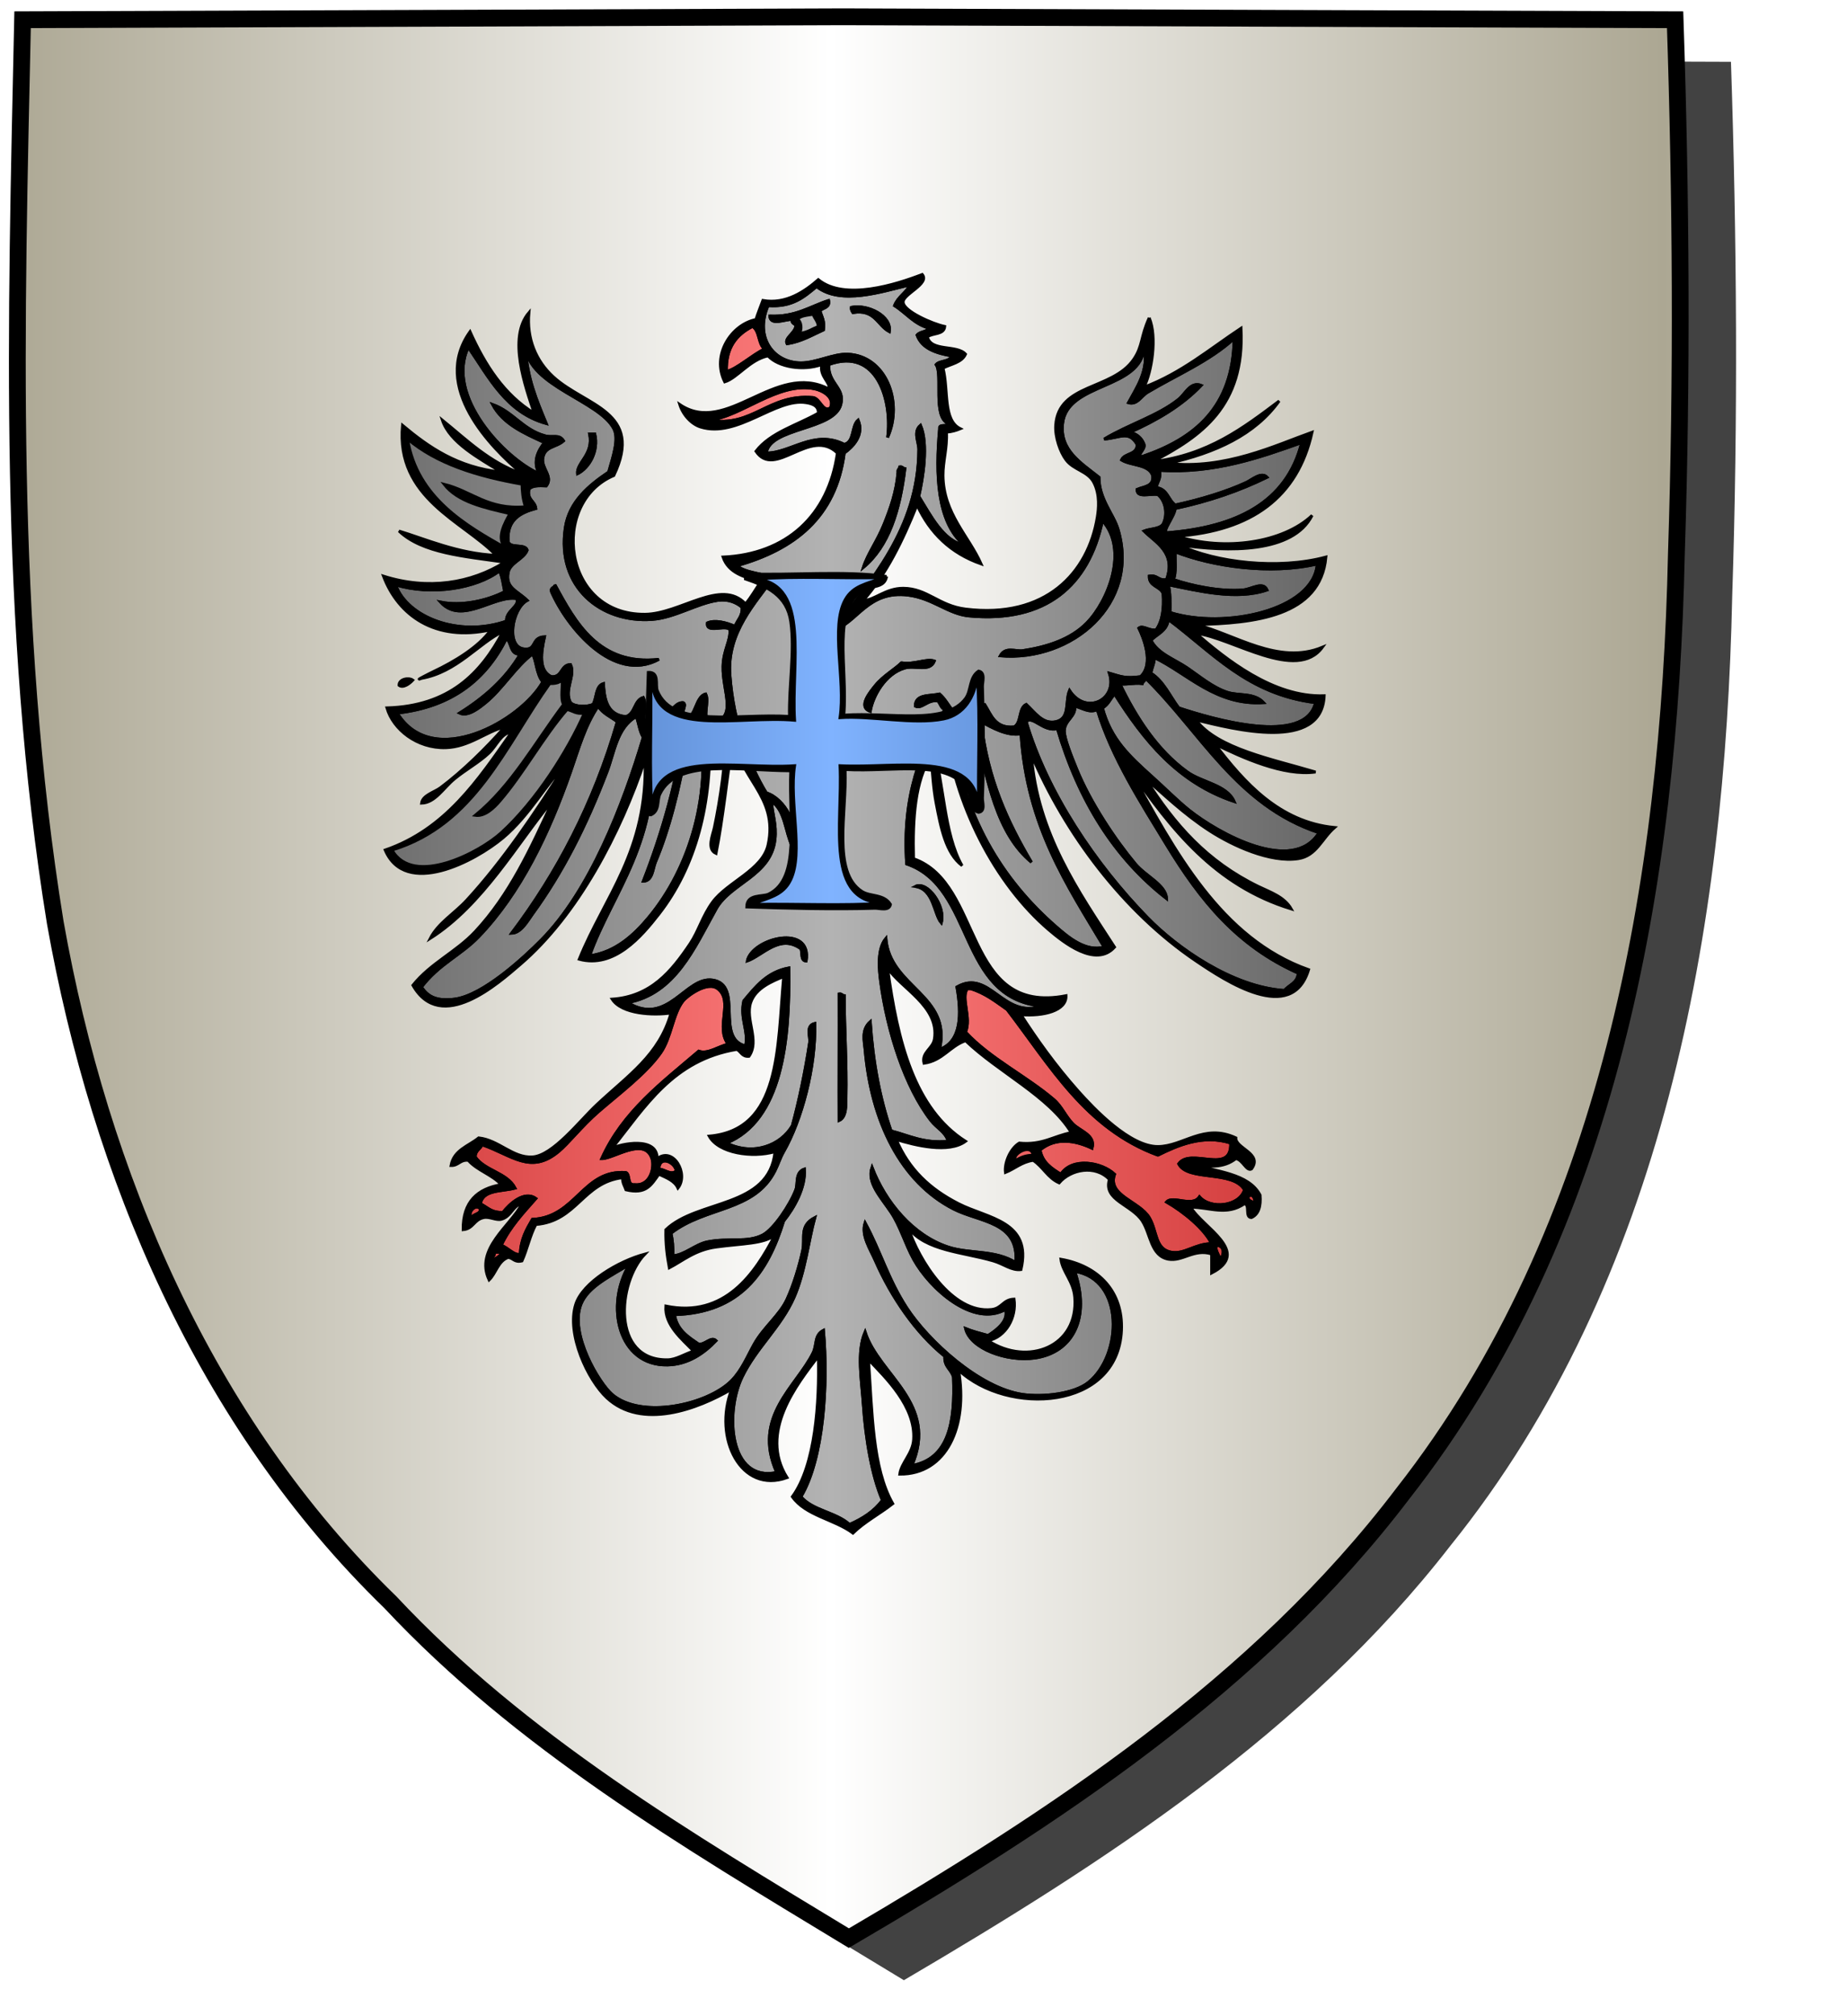
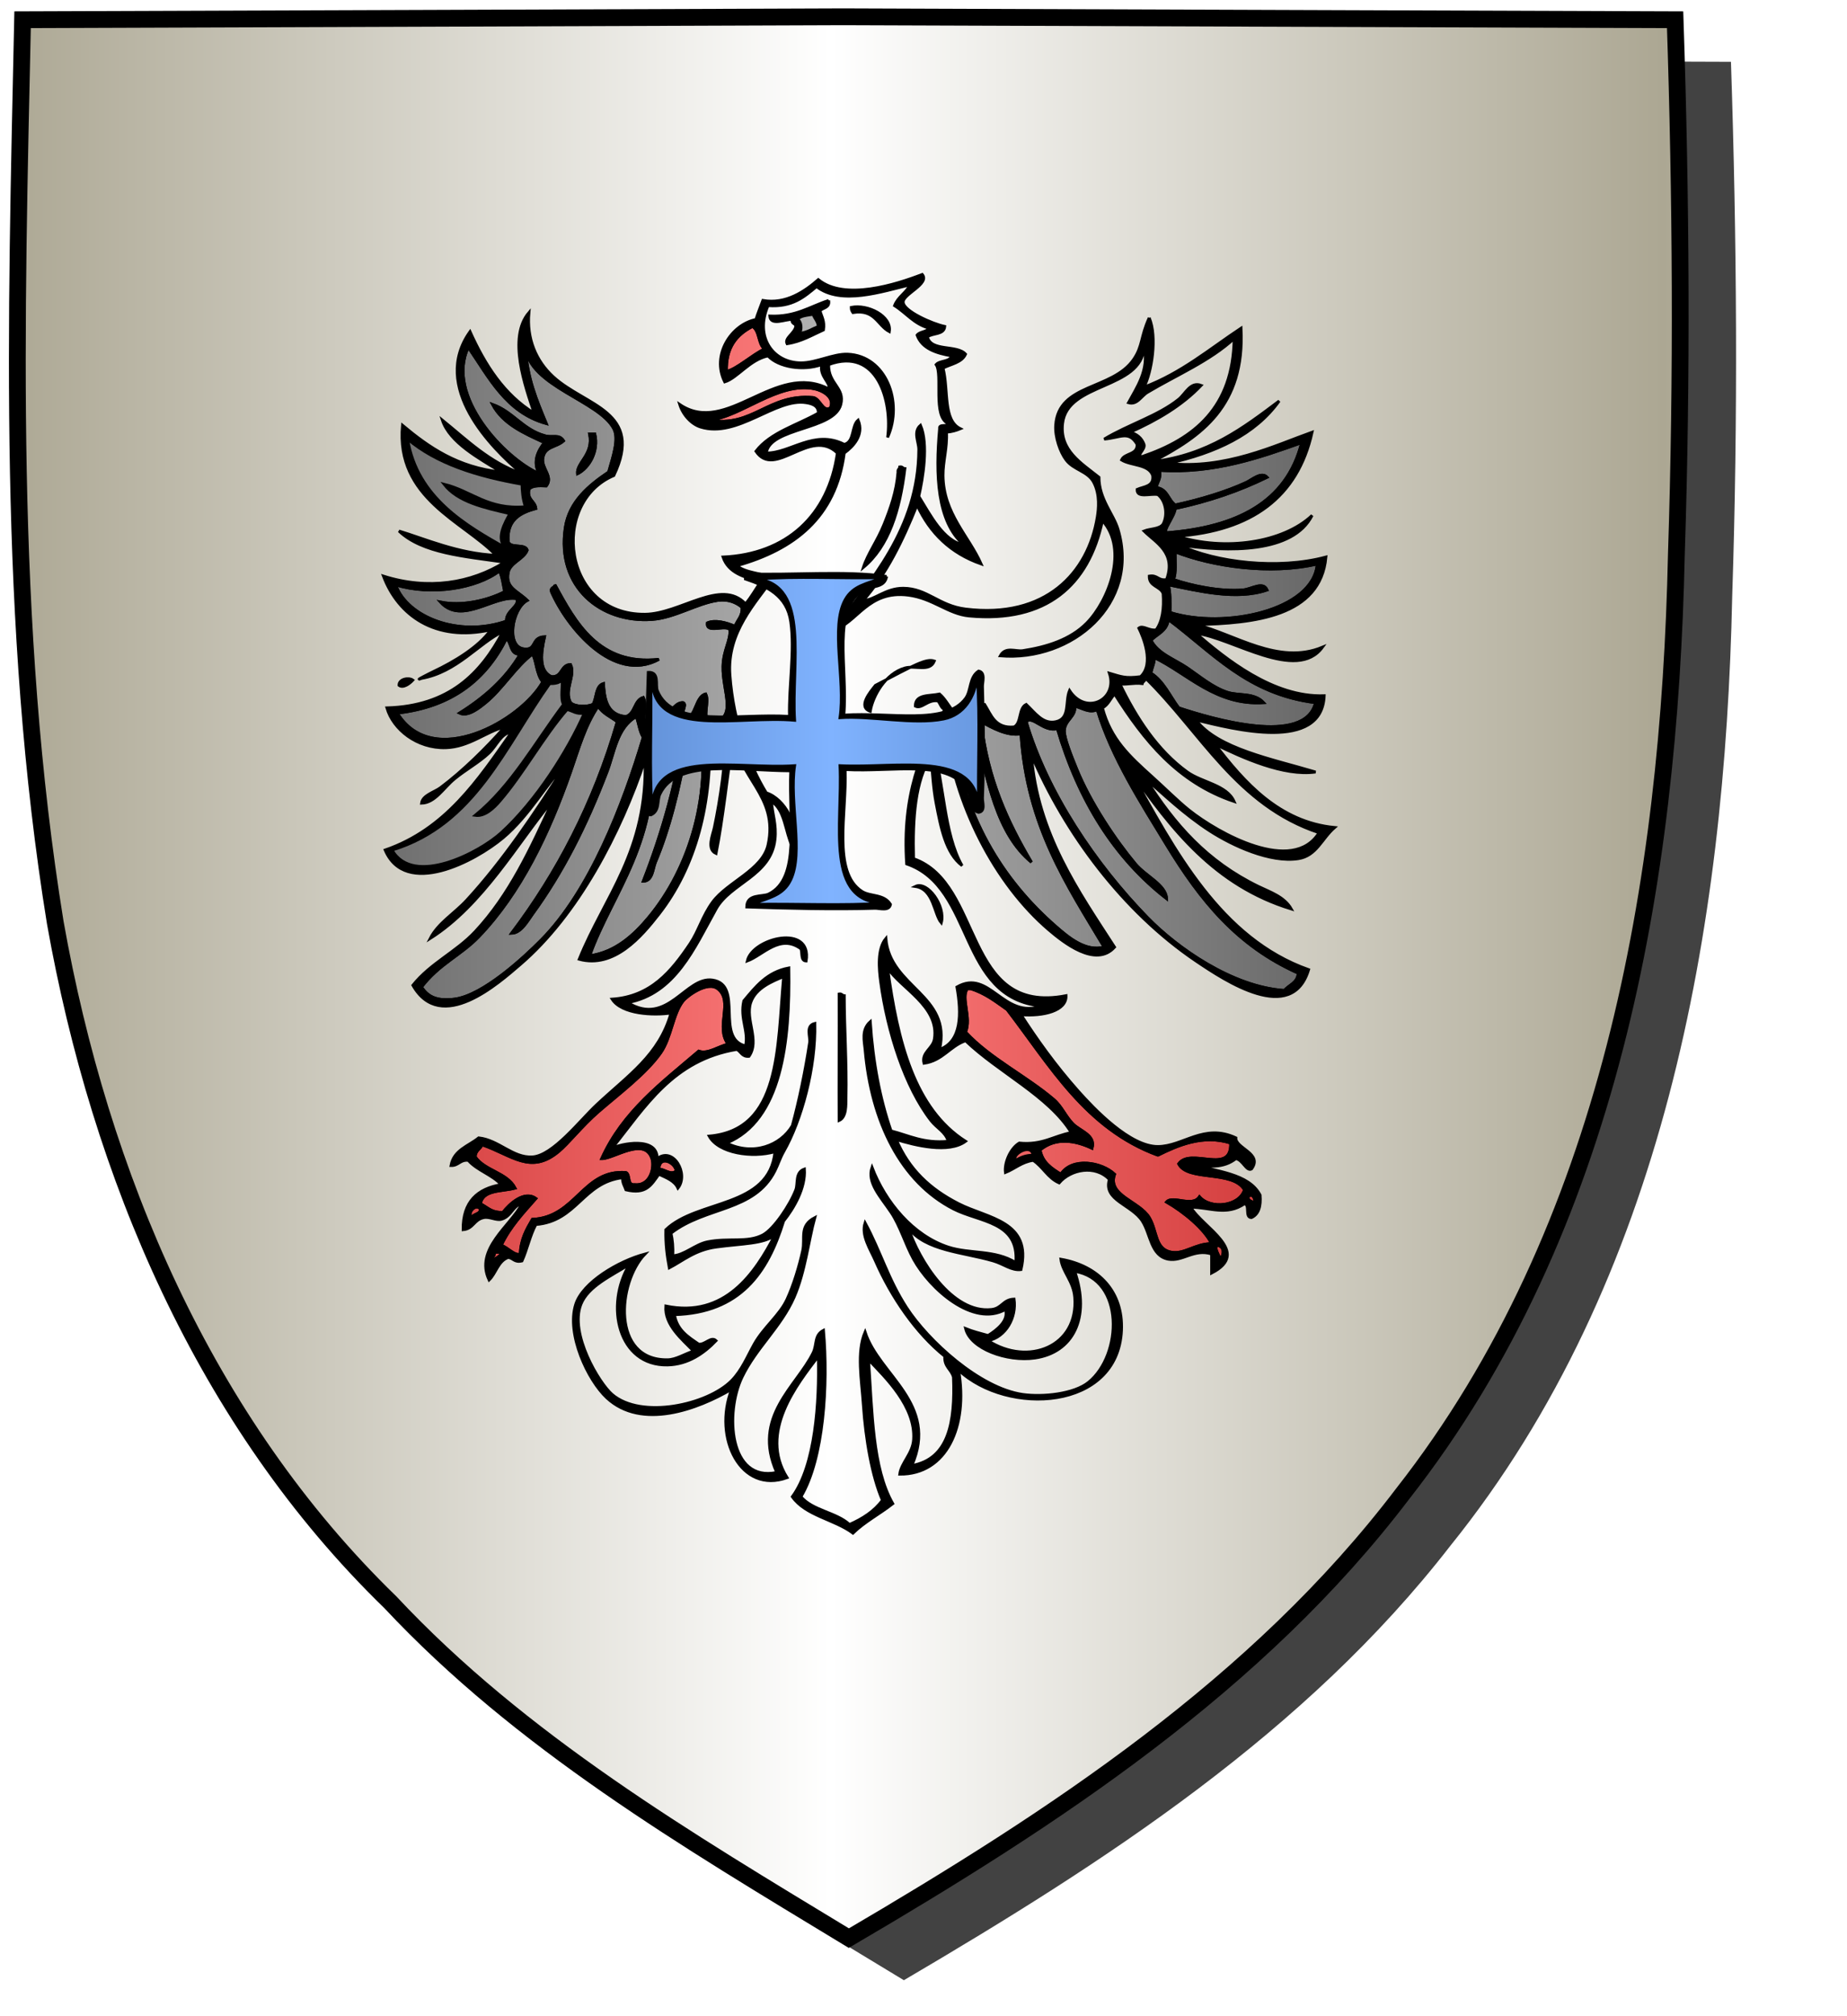
<svg xmlns="http://www.w3.org/2000/svg" xmlns:ns1="http://www.inkscape.org/namespaces/inkscape" xmlns:ns2="http://sodipodi.sourceforge.net/DTD/sodipodi-0.dtd" height="720" id="svg2" ns1:export-filename="ecu_francais_ancien.svg" ns1:export-xdpi="144" ns1:export-ydpi="144" ns1:output_extension="org.inkscape.output.svg.inkscape" ns1:version="1.0.2-2 (e86c870879, 2021-01-15)" ns2:docname="ecu_francais_ancien.svg" ns2:version="0.32" version="1.0" width="660">
  <ns2:namedview bordercolor="#666666" borderopacity="1.0" gridtolerance="10.0" guidetolerance="10.0" height="680px" id="base" ns1:current-layer="layer1" ns1:cx="396.46229" ns1:cy="478.04383" ns1:document-rotation="0" ns1:pageopacity="0.0" ns1:pageshadow="2" ns1:window-height="1009" ns1:window-maximized="1" ns1:window-width="1920" ns1:window-x="-8" ns1:window-y="-8" ns1:zoom="0.44547727" objecttolerance="10.0" pagecolor="#ffffff" showgrid="false" />
  <g id="layer5" style="display:inline">
    <path d="M 301.239,6.004 C 203.544,6.380 105.788,6.695 8.069,7.048 C 5.761,114.502 2.462,222.997 19.746,329.451 C 35.733,419.429 73.064,507.742 139.474,572.164 C 186.117,622.007 245.447,657.038 303.324,692.122 C 375.128,649.934 446.745,603.655 498.391,537.006 C 574.740,442.231 596.523,316.491 599.027,197.913 C 601.125,134.313 600.692,70.642 598.580,7.048 C 499.470,6.700 400.325,6.351 301.239,6.004 z" id="path856" style="display:inline;overflow:visible;visibility:visible;opacity:1;fill:#424242;fill-opacity:1;fill-rule:evenodd;stroke:none;stroke-width:1.5;stroke-linecap:round;stroke-linejoin:round;stroke-miterlimit:4;stroke-dasharray:none;stroke-dashoffset:0;stroke-opacity:1;marker:none;marker-start:none;marker-mid:none;marker-end:none;filter:url(#filter3467)" transform="matrix(1.001,0,0,1,19.356,15.028)" />
  </g>
  <g id="layer3" ns1:groupmode="layer" ns1:label="Fond écu" style="display:inline">
    <path d="M 301.239,6.004 C 203.544,6.380 105.788,6.695 8.069,7.048 C 5.761,114.502 2.462,222.997 19.746,329.451 C 35.733,419.429 73.064,507.742 139.474,572.164 C 186.117,622.007 245.447,657.038 303.324,692.122 C 375.128,649.934 446.745,603.655 498.391,537.006 C 574.740,442.231 596.523,316.491 599.027,197.913 C 601.125,134.313 600.692,70.642 598.580,7.048 C 499.470,6.700 400.325,6.351 301.239,6.004 z" id="path856" style="fill:url(#linearGradientargent);stroke:black;stroke-width:3.000" />
  </g>
  <g clip-path="url(#clip1)" id="layer4" ns1:groupmode="layer" ns1:label="Meubles" ns2:insensitive="true" style="fill:#ffffff">
    <g desc="aigle" id="aigle 0" label="_aigles">
      <g id="">
-         <path d="M 325.219,101.715 C 323.767,104.598 320.835,105.999 319.646,109.145 C 323.839,111.763 326.649,115.763 332.029,117.193 C 331.147,118.581 328.670,118.375 327.695,119.670 C 329.466,124.503 334.468,126.105 340.078,127.100 C 339.389,129.299 335.852,128.652 334.506,130.195 C 336.965,133.776 333.183,148.813 338.840,151.246 C 338.583,152.640 335.445,151.153 335.744,153.103 C 334.269,169.360 334.758,186.341 344.412,194.586 C 337.083,193.244 332.435,183.863 328.314,177.250 C 329.810,170.804 331.815,158.596 328.933,151.865 C 326.195,154.206 328.327,157.805 328.314,160.533 C 328.178,189.072 310.702,207.510 297.976,224.924 C 306.304,222.536 310.047,210.670 324.599,212.541 C 333.336,213.664 338.844,219.279 346.269,219.971 C 373.834,222.539 389.071,209.040 393.943,185.918 C 403.360,196.380 395.994,214.670 388.371,222.447 C 382.521,228.416 374.026,231.043 365.463,232.353 C 362.952,232.737 359.274,230.765 357.414,234.211 C 383.077,236.350 407.439,215.648 399.515,189.014 C 397.874,183.496 392.733,178.288 392.705,170.439 C 386.257,165.302 378.633,160.824 379.703,151.246 C 381.359,136.414 407.907,139.233 408.802,124.004 C 410.765,131.956 406.057,138.591 403.230,143.816 C 406.331,144.732 407.730,141.484 410.041,140.102 C 420.030,134.125 432.442,128.865 440.998,120.908 C 440.632,145.515 426.815,156.670 408.183,163.010 C 405.513,162.992 409.437,160.600 408.802,158.676 C 407.973,156.410 406.271,155.015 403.849,154.342 C 413.552,150.010 422.388,144.813 429.234,137.625 C 425.380,136.140 423.618,140.623 421.185,142.578 C 413.806,148.507 403.132,151.622 394.562,156.818 C 400.473,156.298 403.322,153.664 406.326,158.676 C 406.486,162.551 401.894,161.673 400.754,164.248 C 404.191,166.384 410.469,165.678 411.898,169.820 C 412.387,173.817 408.761,173.700 406.326,174.773 C 406.141,178.054 411.189,176.102 413.756,176.631 C 416.522,178.799 417.393,183.702 415.613,187.156 C 414.362,189.001 411.008,188.743 408.802,189.633 C 412.877,193.716 420.395,197.292 416.851,206.969 C 413.840,207.503 413.671,205.196 410.660,205.730 C 410.590,209.515 414.569,209.251 415.613,211.922 C 416.020,217.488 415.307,221.934 413.136,224.924 C 410.483,225.351 408.437,223.122 406.945,224.305 C 408.421,227.301 412.572,237.031 407.564,241.641 C 402.064,242.364 400.649,241.641 396.420,240.402 C 399.507,249.764 388.167,255.710 382.179,246.594 C 380.512,250.629 382.527,256.630 377.226,257.738 C 372.624,258.700 369.867,254.517 366.701,251.547 C 363.894,252.867 365.087,258.188 362.367,259.596 C 355.579,260.192 354.210,255.370 351.842,251.547 C 348.697,251.704 350.519,256.829 347.508,257.119 C 340.462,257.147 339.530,251.063 335.744,247.832 C 332.200,248.622 327.026,247.782 327.076,252.166 C 329.380,253.358 331.443,249.723 335.125,250.308 C 336.052,251.238 336.232,252.916 337.601,253.404 C 329.091,267.801 322.322,283.942 323.980,308.508 C 348.555,316.954 342.068,356.461 372.273,359.277 C 358.426,364.150 353.651,345.711 341.935,352.467 C 343.631,361.987 343.651,371.904 335.744,374.756 C 340.221,355.321 317.999,352.684 316.551,335.131 C 313.398,338.909 314.088,346.116 314.693,350.609 C 317.094,368.455 323.415,388.236 332.648,400.140 C 334.776,402.884 337.864,404.191 338.840,407.570 C 329.974,408.387 324.821,405.491 318.408,403.855 C 314.436,392.348 311.954,379.353 310.978,364.849 C 307.691,367.795 308.876,371.881 309.121,374.756 C 311.329,400.604 321.917,422.075 340.697,431.716 C 350.062,436.525 364.208,436.124 362.986,450.910 C 355.599,446.220 346.541,447.854 338.840,445.338 C 326.245,441.222 316.333,429.250 311.598,416.857 C 309.727,422.318 314.685,427.411 318.408,432.955 C 321.701,437.859 323.463,444.231 326.457,449.672 C 332.282,460.258 347.813,474.120 359.271,467.627 C 360.615,471.664 356.004,475.083 353.080,476.914 C 350.316,476.169 347.527,475.449 345.031,474.437 C 346.765,481.658 359.806,486.390 369.797,484.963 C 383.363,483.025 389.761,470.685 384.037,454.006 C 401.877,456.889 401.054,483.871 388.990,493.630 C 383.779,497.846 372.551,498.977 365.463,497.964 C 350.004,495.757 331.581,478.712 323.980,467.007 C 317.318,456.748 314.776,447.149 309.121,436.670 C 307.656,441.195 310.985,446.069 312.836,450.291 C 318.465,463.129 327.270,476.068 337.601,484.343 C 337.330,488.123 339.981,488.981 340.697,491.773 C 341.355,507.910 339.004,521.037 325.838,523.349 C 335.534,501.182 314.115,491.150 309.121,475.675 C 306.051,482.904 307.901,492.727 308.502,501.679 C 309.325,513.959 311.598,527.154 315.312,535.732 C 312.430,539.661 308.286,542.327 303.549,544.400 C 298.835,540.033 290.342,539.446 286.213,534.494 C 294.339,520.916 295.967,494.349 294.262,475.056 C 290.890,476.821 292.009,480.122 290.547,483.105 C 284.676,495.085 268.632,505.926 277.545,525.826 C 260.486,529.410 259.034,504.469 265.162,491.773 C 270.204,481.326 279.107,473.851 283.736,463.293 C 287.717,454.215 288.924,442.906 291.166,434.812 C 285.490,437.743 287.793,442.192 286.832,446.576 C 285.591,452.235 283.594,458.817 281.260,463.912 C 278.608,469.701 272.940,473.863 269.496,480.009 C 267.125,484.241 265.075,489.330 261.447,493.011 C 252.851,501.735 229.134,506.922 218.726,497.964 C 214.083,493.968 203.426,476.313 207.582,465.769 C 210.129,459.307 218.510,455.594 224.918,451.529 C 216.059,466.126 220.921,487.807 238.539,487.439 C 245.845,487.287 251.555,483.288 255.875,478.771 C 254.131,477.069 252.013,480.245 249.684,480.009 C 245.879,477.416 241.918,474.980 241.016,469.484 C 264.482,468.804 274.328,454.503 280.021,436.050 C 283.692,431.463 287.944,424.165 287.451,417.476 C 284.031,418.670 285.228,422.606 284.355,424.906 C 282.362,430.158 276.583,438.890 272.592,441.004 C 267.121,443.901 260.426,441.939 252.779,443.480 C 248.417,444.359 244.519,448.277 240.396,448.433 C 240.586,445.354 240.299,442.753 239.777,440.384 C 252.250,430.691 269.508,432.805 276.926,418.095 C 278.035,415.894 278.756,413.498 280.021,411.285 C 286.423,400.086 291.565,381.169 291.166,365.469 C 287.748,366.291 289.620,370.209 289.308,372.279 C 287.834,382.074 285.532,393.224 283.117,401.998 C 278.966,409.039 269.217,412.899 259.590,408.189 C 279.393,400.127 282.312,371.891 281.879,345.656 C 274.055,347.119 270.017,352.368 265.781,357.420 C 264.314,363.743 267.600,368.195 266.400,373.517 C 255.414,370.806 265.844,351.679 254.637,349.990 C 244.994,348.537 238.631,366.807 224.299,358.039 C 241.225,354.895 248.003,338.724 255.875,324.605 C 261.059,315.308 275.459,312.787 276.926,299.840 C 277.541,294.410 275.960,290.600 275.687,286.219 C 280.523,289.225 280.563,297.028 283.117,302.316 C 285.795,294.983 280.450,285.255 273.830,283.123 C 267.691,273.134 262.068,258.064 260.828,241.021 C 259.715,225.720 270.109,215.260 276.307,206.350 C 272.221,204.656 266.459,204.640 263.305,202.016 C 283.731,196.232 298.643,184.933 301.691,161.771 C 304.709,159.622 308.917,155.386 306.644,150.008 C 304.185,152.088 305.376,157.819 301.691,158.676 C 290.872,153.229 282.508,161.837 273.830,161.771 C 275.096,152.575 298.090,153.678 300.453,144.436 C 302.003,138.371 295.925,137.109 296.119,130.195 C 313.535,123.779 318.908,143.397 317.170,156.199 C 322.852,143.553 316.575,127.049 302.930,126.480 C 297.780,126.266 291.659,129.590 286.213,129.576 C 276.293,129.551 269.586,120.449 274.449,109.145 C 283.144,109.791 287.391,105.989 291.785,102.334 C 300.455,109.139 315.163,104.092 325.219,101.715 M 275.068,112.859 C 275.339,116.560 280.699,113.896 283.117,114.098 C 282.666,115.787 284.347,115.344 284.355,116.574 C 283.936,119.067 280.182,120.752 281.260,122.766 C 286.431,121.952 290.129,119.665 294.262,117.812 C 294.758,114.633 293.598,113.110 293.023,111.002 C 294.071,109.780 296.597,110.035 296.119,107.287 C 289.417,109.459 284.337,113.254 275.068,112.859 M 304.168,109.764 C 304.141,110.616 304.459,111.123 304.787,111.621 C 312.658,110.354 313.484,116.133 317.789,118.432 C 318.731,112.840 310.050,108.531 304.168,109.764 M 320.885,168.582 C 320.347,175.603 318.129,181.681 315.931,187.156 C 313.496,193.223 310.091,197.677 308.502,202.635 C 317.631,195.047 321.540,182.239 323.361,167.344 C 322.570,167.310 322.504,166.550 321.504,166.725 C 321.470,167.516 320.710,167.582 320.885,168.582 M 322.123,236.687 C 320.122,238.755 315.574,241.356 312.836,244.736 C 310.953,247.060 306.392,252.467 310.978,254.023 C 311.884,248.527 316.396,240.501 323.361,238.545 C 327.022,237.516 332.279,240.099 333.887,236.068 C 330.995,235.024 326.758,237.464 322.123,236.687 M 327.076,316.556 C 333.699,317.497 333.721,326.468 336.363,329.558 C 338.039,323.634 331.437,314.422 327.076,316.556 M 267.019,343.179 C 272.621,341.128 278.757,333.305 286.213,338.845 C 286.749,340.374 286.054,343.131 288.070,343.179 C 290.279,329.652 268.838,334.955 267.019,343.179 M 299.834,400.140 C 302.557,398.942 302.259,394.486 302.310,392.092 C 302.582,379.342 301.707,367.553 301.691,355.562 C 300.900,355.528 300.834,354.769 299.834,354.943 C 299.885,369.661 299.764,387.462 299.834,400.140 z" id="" style="fill:url(#linearGradientsable);stroke:black;stroke-width:1.000" />
        <path d="M 296.119,107.287 C 296.597,110.035 294.071,109.780 293.023,111.002 C 293.598,113.110 294.758,114.633 294.262,117.812 C 290.129,119.665 286.431,121.952 281.260,122.766 C 280.182,120.752 283.936,119.067 284.355,116.574 C 284.347,115.344 282.666,115.787 283.117,114.098 C 280.699,113.896 275.339,116.560 275.068,112.859 C 284.337,113.254 289.417,109.459 296.119,107.287 M 284.974,114.098 C 286.392,114.614 286.670,117.902 285.594,119.051 C 288.413,118.775 290.194,117.460 292.404,116.574 C 292.243,114.672 291.061,113.790 290.547,112.240 C 288.463,112.633 286.033,112.679 284.974,114.098 z" id="" style="fill:#000000;stroke:black;stroke-width:1.000" />
        <path d="M 317.789,118.432 C 313.484,116.133 312.658,110.354 304.787,111.621 C 304.459,111.123 304.141,110.616 304.168,109.764 C 310.050,108.531 318.731,112.840 317.789,118.432 z" id="" style="fill:#000000;stroke:black;stroke-width:1.000" />
        <path d="M 290.547,112.240 C 291.061,113.790 292.243,114.672 292.404,116.574 C 290.194,117.460 288.413,118.775 285.594,119.051 C 286.670,117.902 286.392,114.614 284.974,114.098 C 286.033,112.679 288.463,112.633 290.547,112.240 z" id="" style="fill:url(#linearGradientsable);stroke:black;stroke-width:1.000" />
        <path d="M 268.877,116.574 C 271.538,118.041 270.836,122.870 273.211,124.623 C 268.585,126.861 263.441,131.703 259.590,132.672 C 259.309,123.930 263.301,119.460 268.877,116.574 z" id="" style="fill:url(#linearGradientgueules);stroke:black;stroke-width:1.000" />
        <path d="M 167.338,124.004 C 174.830,134.879 180.842,147.235 195.199,151.246 C 191.831,143.057 188.298,135.032 187.769,124.004 C 189.182,137.970 214.106,143.044 219.346,153.103 C 221.282,156.821 218.990,163.264 217.488,168.582 C 210.314,173.399 203.419,179.181 202.010,188.394 C 198.744,209.745 214.786,222.505 232.967,221.209 C 241.128,220.627 249.048,215.461 256.494,214.398 C 260.148,213.876 263.153,215.124 265.162,216.875 C 265.381,220.190 263.443,221.347 262.685,223.685 C 259.536,222.298 255.492,221.259 252.779,222.447 C 252.228,226.507 259.439,222.804 260.828,224.924 C 261.056,228.959 258.517,232.043 258.351,237.926 C 258.091,247.181 264.158,257.077 253.398,258.357 C 250.837,255.724 253.609,250.716 252.160,247.832 C 248.463,248.684 248.544,256.587 245.350,255.881 C 242.127,255.713 245.930,251.741 244.111,250.928 C 239.393,250.613 237.193,261.291 232.348,260.834 C 228.246,257.869 231.523,252.744 229.871,249.070 C 226.536,250.069 227.017,254.885 223.680,255.881 C 216.359,255.371 215.956,248.560 215.631,244.117 C 212.778,244.980 213.278,249.194 211.916,251.547 C 209.625,252.540 205.439,252.449 203.867,250.928 C 201.420,246.346 205.774,241.280 203.867,237.307 C 200.257,237.411 201.054,241.923 197.057,241.641 C 192.300,239.569 193.396,232.712 194.580,227.400 C 189.597,227.617 191.987,232.374 187.150,231.734 C 180.670,230.877 183.015,217.268 188.389,214.398 C 184.758,210.883 180.574,210.010 181.578,204.492 C 182.236,200.874 187.194,199.699 188.389,196.443 C 187.562,193.968 182.184,196.043 181.578,193.348 C 181.082,185.628 185.811,183.134 191.484,181.584 C 191.143,178.830 188.286,178.591 189.008,174.773 C 190.032,173.321 192.620,173.432 195.199,173.535 C 197.794,170.184 193.391,167.314 193.961,163.629 C 194.637,159.263 198.612,159.892 201.391,157.437 C 199.755,154.813 197.362,156.484 194.580,155.580 C 186.835,153.420 183.307,147.041 176.006,144.436 C 179.755,151.418 187.215,154.690 194.580,158.057 C 192.307,160.842 190.216,164.958 192.723,169.201 C 180.329,163.733 159.044,141.353 167.338,124.004 M 206.344,169.201 C 210.702,167.003 213.976,160.955 212.535,154.961 C 211.916,154.961 211.297,154.961 210.678,154.961 C 212.203,162.337 206.021,165.067 206.344,169.201 M 197.057,211.303 C 202.542,223.905 219.185,244.320 235.443,235.449 C 214.096,237.847 205.667,222.422 198.295,208.826 C 198.287,210.056 196.605,209.613 197.057,211.303 z" id="" style="fill:url(#linearGradientsable);stroke:black;stroke-width:1.000" />
        <path d="M 296.738,145.674 C 293.938,147.362 293.191,142.411 290.547,141.959 C 274.447,140.550 268.916,152.885 253.398,150.008 C 264.689,149.045 278.026,136.112 291.166,138.863 C 293.664,139.386 298.473,141.701 296.738,145.674 z" id="" style="fill:url(#linearGradientgueules);stroke:black;stroke-width:1.000" />
        <path d="M 210.678,154.961 C 211.297,154.961 211.916,154.961 212.535,154.961 C 213.976,160.955 210.702,167.003 206.344,169.201 C 206.021,165.067 212.203,162.337 210.678,154.961 z" id="" style="fill:#000000;stroke:black;stroke-width:1.000" />
        <path d="M 465.144,158.057 C 459.761,179.502 441.741,188.312 416.851,190.252 C 415.305,189.541 419.646,184.522 419.947,181.584 C 432.033,179.017 442.913,175.244 452.761,170.439 C 450.768,168.284 447.362,171.354 445.332,172.297 C 438.180,175.619 428.786,178.439 419.947,180.346 C 417.400,178.559 417.144,174.481 413.136,174.154 C 413.528,172.070 414.915,170.979 414.375,167.963 C 433.594,169.249 450.461,163.321 465.144,158.057 z" id="" style="fill:url(#linearGradientsable);stroke:black;stroke-width:1.000" />
        <path d="M 321.504,166.725 C 322.504,166.550 322.570,167.310 323.361,167.344 C 321.540,182.239 317.631,195.047 308.502,202.635 C 310.091,197.677 313.496,193.223 315.931,187.156 C 318.129,181.681 320.347,175.603 320.885,168.582 C 320.710,167.582 321.470,167.516 321.504,166.725 z" id="" style="fill:#000000;stroke:black;stroke-width:1.000" />
        <path d="M 419.947,197.062 C 433.203,202.269 453.867,205.348 470.716,201.396 C 469.372,218.165 437.244,224.787 418.090,218.732 C 418.143,215.170 418.223,211.582 417.470,208.826 C 428.061,210.947 441.683,214.448 452.761,210.684 C 451.327,207.424 447.330,210.413 444.093,210.684 C 435.842,211.374 425.297,209.059 419.328,206.969 C 420.373,204.506 419.814,200.438 419.947,197.062 z" id="" style="fill:url(#linearGradientsable);stroke:black;stroke-width:1.000" />
        <path d="M 178.482,203.873 C 179.490,205.961 179.816,208.731 180.340,211.303 C 174.085,214.523 164.990,216.547 157.432,215.017 C 165.104,223.401 176.502,212.376 184.674,213.779 C 185.817,216.582 180.770,217.974 180.959,221.828 C 164.030,227.693 145.565,220.557 141.334,208.826 C 154.171,212.838 170.382,210.091 178.482,203.873 z" id="" style="fill:url(#linearGradientsable);stroke:black;stroke-width:1.000" />
        <path d="M 198.295,208.826 C 205.667,222.422 214.096,237.847 235.443,235.449 C 219.185,244.320 202.542,223.905 197.057,211.303 C 196.605,209.613 198.287,210.056 198.295,208.826 z" id="" style="fill:#000000;stroke:black;stroke-width:1.000" />
        <path d="M 417.470,221.209 C 433.220,232.908 445.684,247.893 470.097,250.928 C 466.345,266.610 433.020,256.698 421.185,252.785 C 417.989,248.551 415.824,243.287 411.279,240.402 C 411.555,238.407 412.465,237.048 412.517,234.830 C 424.612,240.699 434.539,252.008 451.523,250.928 C 448.116,247.242 442.604,248.571 438.521,247.213 C 433.258,245.461 428.694,241.549 424.281,238.545 C 419.629,235.377 413.736,233.477 411.279,228.639 C 413.535,226.354 417.028,225.307 417.470,221.209 z" id="" style="fill:url(#linearGradientsable);stroke:black;stroke-width:1.000" />
        <path d="M 180.959,228.019 C 182.962,229.525 182.140,233.855 185.912,233.592 C 180.619,242.539 172.999,249.159 164.242,254.642 C 167.231,256.070 171.267,252.760 173.529,250.928 C 179.420,246.155 184.451,237.872 190.246,233.592 C 191.642,235.455 191.643,240.872 193.961,243.498 C 186.182,257.354 154.614,275.257 141.953,254.642 C 161.611,252.424 173.674,242.611 180.959,228.019 z" id="" style="fill:url(#linearGradientsable);stroke:black;stroke-width:1.000" />
-         <path d="M 333.887,236.068 C 332.279,240.099 327.022,237.516 323.361,238.545 C 316.396,240.501 311.884,248.527 310.978,254.023 C 306.392,252.467 310.953,247.060 312.836,244.736 C 315.574,241.356 320.122,238.755 322.123,236.687 C 326.758,237.464 330.995,235.024 333.887,236.068 z" id="" style="fill:#000000;stroke:black;stroke-width:1.000" />
+         <path d="M 333.887,236.068 C 332.279,240.099 327.022,237.516 323.361,238.545 C 316.396,240.501 311.884,248.527 310.978,254.023 C 306.392,252.467 310.953,247.060 312.836,244.736 C 326.758,237.464 330.995,235.024 333.887,236.068 z" id="" style="fill:#000000;stroke:black;stroke-width:1.000" />
        <path d="M 147.525,242.879 C 146.468,244.047 144.069,245.924 142.572,244.736 C 142.485,242.422 146.158,241.822 147.525,242.879 z" id="" style="fill:#000000;stroke:black;stroke-width:1.000" />
-         <path d="M 471.336,297.363 C 461.947,312.530 435.246,297.560 424.900,289.314 C 420.958,286.173 416.270,281.478 411.898,277.551 C 403.415,269.928 396.945,263.975 393.943,252.785 C 395.992,251.739 396.800,249.451 398.277,247.832 C 408.764,264.380 420.767,279.413 440.998,286.219 C 438.392,280.277 429.461,279.426 424.281,275.693 C 413.507,267.930 405.981,256.222 400.135,244.117 C 401.377,244.753 405.217,243.708 408.183,244.117 C 408.403,243.304 409.274,243.143 409.422,242.260 C 429.107,261.581 442.016,287.677 471.336,297.363 z" id="" style="fill:url(#linearGradientsable);stroke:black;stroke-width:1.000" />
        <path d="M 213.773,252.166 C 215.295,254.772 218.247,255.947 220.584,257.738 C 212.102,287.024 199.053,311.743 182.816,333.273 C 186.211,333.168 188.464,328.912 190.246,326.463 C 200.979,311.708 209.360,295.253 216.869,275.693 C 219.550,268.710 220.435,259.814 227.394,255.881 C 228.282,258.295 228.576,261.304 229.871,263.310 C 222.639,287.546 210.808,318.143 193.342,335.750 C 187.524,341.615 172.695,355.526 162.385,356.801 C 156.544,357.522 153.052,356.287 150.621,352.467 C 156.938,344.202 164.686,341.130 171.053,334.512 C 186.061,318.910 196.188,297.623 203.867,275.693 C 206.743,267.481 209.023,259.094 213.773,252.166 z" id="" style="fill:url(#linearGradientsable);stroke:black;stroke-width:1.000" />
        <path d="M 384.037,252.166 C 386.678,252.768 389.279,254.794 392.086,253.404 C 397.272,270.558 407.827,286.890 416.851,301.697 C 428.987,321.609 442.086,337.782 463.906,347.513 C 463.704,351.026 460.630,351.667 458.953,353.705 C 440.316,352.466 420.574,338.505 410.041,327.701 C 391.469,308.651 374.180,283.070 366.701,257.738 C 368.931,255.251 372.764,261.467 377.845,260.215 C 385.429,285.858 398.162,306.353 416.851,320.890 C 416.596,315.947 409.437,312.972 405.707,308.508 C 398.741,300.171 389.605,286.703 384.656,274.455 C 383.018,270.403 380.160,263.456 380.322,260.834 C 380.559,257.007 384.544,255.898 384.037,252.166 z" id="" style="fill:url(#linearGradientsable);stroke:black;stroke-width:1.000" />
        <path d="M 244.730,258.357 C 242.073,278.557 236.700,297.146 229.871,314.699 C 233.244,314.635 233.240,310.159 234.205,307.888 C 238.974,296.661 242.898,281.629 245.350,266.406 C 245.979,262.500 247.295,258.812 249.684,255.881 C 254.842,283.059 246.451,310.081 231.728,327.701 C 226.751,333.658 220.071,340.062 210.678,341.322 C 218.687,318.783 236.200,300.393 232.967,264.549 C 237.173,262.047 240.165,253.356 244.730,258.357 z" id="" style="fill:url(#linearGradientsable);stroke:black;stroke-width:1.000" />
        <path d="M 340.078,257.738 C 343.052,258.480 345.609,259.636 348.746,260.215 C 352.664,278.792 356.235,297.717 368.558,307.888 C 360.119,293.626 352.861,278.182 350.603,257.738 C 354.587,259.875 359.808,262.914 364.844,262.072 C 367.013,295.194 381.367,316.131 394.562,338.226 C 387.830,340.018 381.632,334.639 377.226,330.797 C 358.422,314.393 343.790,291.489 340.078,259.596 C 340.078,258.976 340.078,258.357 340.078,257.738 z" id="" style="fill:url(#linearGradientsable);stroke:black;stroke-width:1.000" />
        <path d="M 336.363,329.558 C 333.721,326.468 333.699,317.497 327.076,316.556 C 331.437,314.422 338.039,323.634 336.363,329.558 z" id="" style="fill:#000000;stroke:black;stroke-width:1.000" />
        <path d="M 288.070,343.179 C 286.054,343.131 286.749,340.374 286.213,338.845 C 278.757,333.305 272.621,341.128 267.019,343.179 C 268.838,334.955 290.279,329.652 288.070,343.179 z" id="" style="fill:#000000;stroke:black;stroke-width:1.000" />
        <path d="M 260.209,372.898 C 256.848,373.591 252.934,376.587 249.684,375.375 C 236.553,386.598 222.559,396.956 215.012,413.761 C 219.255,413.855 230.337,405.699 232.967,413.761 C 233.929,416.712 232.591,423.607 226.775,423.049 C 223.971,423.376 225.309,419.562 223.680,418.715 C 208.256,417.546 205.879,434.748 190.246,435.431 C 188.205,438.962 186.116,442.446 185.912,447.814 C 183.981,448.633 181.435,445.482 179.102,444.718 C 182.203,438.120 186.953,433.170 191.484,428.002 C 187.321,424.972 181.934,430.054 179.721,432.955 C 175.762,433.074 174.808,431.601 171.672,429.859 C 172.562,424.764 179.349,425.566 184.055,424.287 C 181.159,418.721 173.264,418.155 169.814,413.142 C 169.824,410.882 171.575,410.362 172.291,408.808 C 182.988,412.498 189.541,419.544 199.533,411.285 C 203.170,408.279 207.882,402.170 213.773,397.045 C 220.986,390.770 230.798,383.484 236.062,375.994 C 239.881,370.561 240.406,362.025 244.111,357.420 C 245.481,355.717 252.784,350.194 256.494,353.086 C 262.281,357.595 255.472,366.680 260.209,372.898 z" id="" style="fill:url(#linearGradientgueules);stroke:black;stroke-width:1.000" />
        <path d="M 439.759,408.189 C 440.165,419.933 425.514,409.539 421.185,415.619 C 424.491,422.005 440.509,417.747 444.713,424.906 C 442.842,430.837 432.590,431.980 428.615,427.383 C 426.090,431.271 419.039,426.721 416.851,429.240 C 423.155,432.871 430.329,438.839 432.949,444.099 C 426.990,444.170 423.318,447.926 418.709,447.195 C 412.588,446.225 413.577,439.660 410.660,434.812 C 407.127,428.942 395.572,426.976 398.277,419.334 C 393.699,414.982 383.069,413.162 379.084,419.334 C 375.787,417.265 372.491,415.195 371.654,410.666 C 377.140,406.088 384.119,407.162 390.228,410.047 C 391.551,405.308 386.062,404.023 383.418,401.379 C 380.856,398.817 379.348,395.050 376.607,392.711 C 366.646,384.207 353.690,377.986 345.031,368.564 C 347.192,363.461 343.258,356.289 345.650,353.086 C 346.063,353.086 346.476,353.086 346.888,353.086 C 352.105,354.679 355.875,357.720 359.890,360.515 C 375.235,380.462 387.929,403.058 413.756,412.523 C 420.693,409.098 429.826,405.015 439.759,408.189 z" id="" style="fill:url(#linearGradientgueules);stroke:black;stroke-width:1.000" />
        <path d="M 299.834,354.943 C 300.834,354.769 300.900,355.528 301.691,355.562 C 301.707,367.553 302.582,379.342 302.310,392.092 C 302.259,394.486 302.557,398.942 299.834,400.140 C 299.764,387.462 299.885,369.661 299.834,354.943 z" id="" style="fill:#000000;stroke:black;stroke-width:1.000" />
        <path d="M 241.635,418.095 C 239.931,419.958 237.339,417.474 235.443,417.476 C 235.586,412.368 241.235,415.053 241.635,418.095 z" id="" style="fill:url(#linearGradientgueules);stroke:black;stroke-width:1.000" />
        <path d="M 448.427,429.859 C 447.701,428.935 445.855,429.130 445.951,427.383 C 447.476,425.848 448.635,427.840 448.427,429.859 z" id="" style="fill:url(#linearGradientgueules);stroke:black;stroke-width:1.000" />
        <path d="M 171.672,431.716 C 171.676,433.784 169.185,433.357 168.576,434.812 C 166.711,433.407 169.802,429.504 171.672,431.716 z" id="" style="fill:url(#linearGradientgueules);stroke:black;stroke-width:1.000" />
        <path d="M 434.806,444.718 C 437.729,444.925 437.436,448.147 436.045,449.672 C 435.482,448.160 433.878,445.829 434.806,444.718 z" id="" style="fill:url(#linearGradientgueules);stroke:black;stroke-width:1.000" />
        <path d="M 176.625,447.195 C 177.450,447.195 178.276,447.195 179.102,447.195 C 178.918,449.282 176.356,448.991 176.006,450.910 C 174.202,450.042 177.104,448.777 176.625,447.195 z" id="" style="fill:url(#linearGradientgueules);stroke:black;stroke-width:1.000" />
        <path d="M 410.660,113.479 C 413.587,120.376 411.543,132.898 408.802,138.244 C 422.291,133.158 432.292,124.585 443.474,117.193 C 444.912,145.048 429.261,155.813 411.898,164.867 C 431.780,162.460 444.364,152.755 457.095,143.197 C 448.493,155.233 434.352,161.730 417.470,165.486 C 437.704,167.757 455.620,159.068 468.859,154.342 C 463.713,177.676 447.125,189.569 420.566,191.490 C 437.781,196.910 458.507,193.822 468.859,184.060 C 462.062,197.586 439.057,197.225 421.185,194.586 C 434.432,200.933 456.837,203.494 473.812,198.920 C 471.900,220.255 448.127,222.583 427.377,223.066 C 441.192,226.386 456.696,237.692 472.574,231.115 C 463.339,243.777 440.449,227.790 427.377,226.162 C 437.914,235.244 454.897,249.110 473.193,248.451 C 472.386,268.678 440.797,260.374 427.377,257.119 C 435.066,267.386 454.689,271.082 470.097,275.693 C 458.779,277.322 443.930,270.545 434.187,265.787 C 444.545,279.290 457.017,293.552 476.908,295.506 C 472.265,299.538 470.426,305.652 463.906,306.650 C 453.877,308.186 440.478,301.998 432.330,296.744 C 423.032,290.748 415.497,283.372 409.422,278.170 C 419.768,294.496 431.239,307.581 449.666,316.556 C 453.770,318.556 458.902,320.170 461.429,324.605 C 434.091,316.241 418.533,296.094 403.849,275.074 C 419.732,303.779 436.225,335.144 467.621,346.275 C 461.658,366.069 437.906,350.290 427.377,343.179 C 401.366,325.616 380.495,297.618 368.558,269.502 C 370.708,297.690 385.556,318.545 398.277,338.226 C 391.554,345.769 379.959,336.483 374.750,332.035 C 355.706,315.776 340.726,287.349 337.601,258.357 C 335.151,259.828 335.491,264.089 333.267,265.787 C 337.369,279.641 337.266,297.699 343.793,309.127 C 337.933,304.746 336.176,295.538 334.506,286.838 C 333.448,281.331 333.201,275.603 332.648,270.121 C 327.067,278.780 326.074,292.026 326.457,306.650 C 351.541,315.363 344.014,362.763 380.941,355.562 C 381.185,361.031 372.725,362.981 364.844,362.373 C 370.262,370.762 376.894,380.199 385.275,389.615 C 391.018,396.067 403.774,409.462 413.756,409.427 C 422.811,409.396 430.228,400.995 441.617,406.332 C 441.428,410.109 451.411,411.905 447.189,417.476 C 445.353,418.376 444.118,414.173 441.617,413.761 C 437.266,417.182 431.912,416.837 425.519,415.619 C 434.640,418.468 446.132,418.945 450.285,426.763 C 450.620,430.814 449.756,433.664 447.189,434.812 C 444.727,434.797 446.759,430.289 444.713,429.859 C 438.321,434.269 432.342,431.162 425.519,431.097 C 429.525,438.214 447.593,447.095 432.949,454.625 C 432.949,452.354 432.949,450.085 432.949,447.814 C 426.650,445.808 422.570,450.631 417.470,449.672 C 411.186,448.489 411.218,440.770 408.183,436.050 C 404.362,430.108 394.115,428.662 396.420,421.191 C 391.358,415.855 382.611,417.567 378.465,422.429 C 374.436,420.679 372.677,416.660 369.178,414.381 C 365.037,414.987 362.671,417.368 359.271,418.715 C 358.801,415.209 361.080,410.045 364.224,408.189 C 372.474,409.010 376.532,405.638 382.799,404.474 C 374.791,391.430 356.823,382.983 345.031,371.660 C 339.360,373.625 336.864,378.765 330.172,379.709 C 329.192,375.753 333.332,374.501 333.887,371.041 C 335.754,359.383 321.715,352.816 317.170,345.656 C 320.751,372.000 326.763,395.912 345.031,407.570 C 338.998,412.034 326.989,409.013 320.265,406.951 C 324.838,417.625 332.233,424.591 342.555,429.859 C 352.909,435.143 368.957,436.006 364.844,453.386 C 361.443,453.812 358.712,451.396 354.937,450.291 C 344.211,447.148 330.731,446.713 324.599,438.527 C 328.255,449.810 340.158,469.199 354.318,467.627 C 358.093,467.207 358.338,464.066 362.367,463.912 C 363.321,470.498 359.438,477.448 353.080,478.771 C 367.451,487.998 385.404,480.886 384.037,463.293 C 383.588,457.520 379.653,454.241 379.084,449.672 C 392.642,452.043 401.372,461.308 400.754,475.056 C 399.460,503.808 359.975,505.641 342.555,489.297 C 345.996,509.366 338.240,526.570 321.504,526.445 C 322.011,522.393 326.127,519.099 326.457,514.062 C 327.226,502.320 316.444,491.930 310.359,485.582 C 311.677,504.283 311.745,524.233 319.027,536.970 C 314.402,540.600 308.974,543.427 304.787,547.496 C 298.171,542.555 287.882,541.286 283.117,534.494 C 291.434,523.143 292.823,500.604 292.404,484.343 C 284.809,494.356 271.065,511.444 281.260,527.683 C 264.790,533.681 254.714,513.558 261.447,496.107 C 249.343,503.204 229.352,510.769 216.869,499.203 C 210.094,492.925 202.319,476.438 205.725,465.769 C 208.222,457.945 220.935,450.351 230.490,447.814 C 220.627,458.035 218.424,485.880 238.539,485.582 C 241.560,485.537 244.509,483.576 247.826,482.486 C 243.739,478.279 237.390,473.162 237.920,466.388 C 259.060,470.761 269.807,454.712 276.926,441.004 C 273.248,444.261 264.992,444.075 255.875,445.338 C 248.331,446.383 244.071,450.209 239.158,452.767 C 238.386,448.586 237.786,444.234 237.920,439.146 C 249.262,428.200 274.900,431.548 276.926,411.285 C 268.845,413.613 256.808,411.887 253.398,405.713 C 279.064,403.517 277.708,374.300 280.021,348.752 C 276.058,350.412 270.024,352.761 268.258,358.039 C 266.224,364.117 271.608,371.583 267.639,377.232 C 265.131,377.470 264.789,375.542 263.305,374.756 C 240.454,378.528 230.565,395.262 218.726,410.047 C 221.536,408.506 235.023,405.602 234.824,413.761 C 240.582,409.247 246.279,419.228 242.254,424.287 C 241.011,421.609 238.106,420.592 235.443,419.334 C 232.634,423.275 230.878,426.611 223.680,424.906 C 223.199,423.530 222.379,422.492 222.441,420.572 C 208.266,422.288 206.194,436.107 191.484,437.289 C 189.384,441.174 188.389,446.163 186.531,450.291 C 183.790,450.968 183.452,449.242 181.578,449.052 C 177.946,450.373 177.287,454.667 174.768,457.101 C 169.548,446.016 182.449,437.754 186.531,429.859 C 183.182,430.471 182.792,434.455 179.102,435.431 C 177.335,435.899 174.919,434.415 172.910,434.812 C 169.291,435.527 169.208,438.809 165.480,439.146 C 165.370,429.130 170.614,424.468 179.102,423.049 C 175.868,419.471 170.520,418.009 167.338,414.381 C 164.345,414.070 163.903,416.311 161.146,416.238 C 162.146,410.634 167.403,409.287 171.053,406.332 C 178.280,407.111 183.227,413.567 190.246,413.142 C 197.567,412.700 207.106,400.240 213.154,394.568 C 224.558,383.874 235.513,376.841 239.777,361.754 C 233.574,362.681 222.211,362.238 218.726,356.801 C 232.602,355.851 239.907,346.910 246.588,336.988 C 249.589,332.531 251.028,327.035 254.637,322.129 C 259.919,314.947 272.474,310.670 274.449,301.697 C 278.346,283.993 263.342,277.902 262.066,262.072 C 260.109,276.106 258.205,293.159 255.875,304.793 C 252.413,303.263 254.687,298.198 255.256,295.506 C 257.325,285.715 259.512,271.443 259.590,258.357 C 258.429,257.438 257.260,261.779 253.398,260.215 C 254.856,286.746 248.499,309.745 235.443,326.463 C 229.217,334.436 219.456,345.963 206.963,342.560 C 216.047,320.068 231.460,303.906 230.490,271.359 C 221.776,297.379 206.627,326.660 185.912,344.418 C 178.133,351.087 157.588,369.520 147.525,351.847 C 153.878,343.911 163.012,339.937 169.814,332.654 C 182.122,319.478 189.589,303.158 197.676,285.599 C 184.710,301.321 172.535,323.198 153.717,335.131 C 156.569,329.574 162.406,326.183 166.719,321.510 C 179.584,307.570 191.322,290.168 202.010,273.217 C 195.575,279.345 189.312,291.206 179.721,299.221 C 169.680,307.611 144.947,320.669 137.619,303.555 C 159.252,296.088 170.821,278.557 182.816,261.453 C 179.056,261.814 177.534,266.246 174.768,268.883 C 171.235,272.250 166.374,274.881 162.385,278.170 C 158.423,281.436 155.457,286.710 150.621,286.838 C 150.959,283.972 155.265,282.888 157.432,281.265 C 165.427,275.279 173.745,267.079 180.340,259.596 C 173.664,261.280 167.673,266.778 159.289,267.025 C 149.008,267.329 140.455,260.472 138.238,252.785 C 160.495,252.134 171.800,240.530 179.721,225.543 C 171.066,229.684 163.261,240.039 150.621,242.260 C 147.394,243.546 154.096,240.188 154.955,239.783 C 162.372,236.288 171.078,231.035 175.387,224.924 C 155.457,229.354 142.263,219.693 137.000,205.730 C 153.066,210.823 168.355,208.257 180.340,200.777 C 166.114,198.699 150.909,197.600 142.572,189.633 C 151.782,192.413 163.770,197.726 177.244,198.301 C 165.636,186.170 141.367,178.048 143.811,151.865 C 153.263,159.749 163.456,166.892 179.102,168.582 C 171.211,163.660 160.716,158.097 158.051,150.008 C 166.833,157.117 174.771,165.070 186.531,169.201 C 175.379,159.832 153.932,138.117 167.957,118.432 C 173.348,130.376 180.127,140.934 190.865,147.531 C 187.739,138.148 181.364,120.580 189.008,111.621 C 188.153,120.903 191.515,128.881 197.676,134.529 C 209.212,145.105 230.286,146.816 219.346,169.820 C 196.553,179.425 200.918,219.654 230.490,219.351 C 243.130,219.223 257.691,206.356 266.400,215.637 C 268.503,213.199 270.076,210.232 271.973,207.588 C 265.860,206.270 260.219,204.482 258.351,198.920 C 280.943,197.900 296.019,184.228 299.215,161.771 C 289.456,152.354 276.967,171.329 270.115,161.152 C 275.317,154.384 284.779,151.876 292.404,147.531 C 292.573,144.564 289.503,144.053 288.070,143.816 C 277.158,142.011 263.516,156.647 250.303,152.484 C 247.248,151.522 244.146,148.444 242.873,144.436 C 259.773,155.908 276.963,128.922 296.119,138.863 C 296.990,136.734 292.704,134.451 293.642,130.195 C 287.005,132.583 278.215,131.143 274.449,127.100 C 267.904,128.439 263.451,135.032 258.971,136.387 C 254.156,126.835 261.278,115.891 270.115,114.098 C 270.851,111.737 271.761,109.552 272.592,107.287 C 280.902,108.747 287.670,103.970 292.404,99.857 C 301.801,107.506 320.168,101.621 329.553,98.000 C 332.406,101.335 322.666,105.009 322.742,107.906 C 322.826,111.125 333.285,115.690 337.601,116.574 C 337.363,119.638 333.275,118.852 331.410,120.289 C 332.634,125.669 341.930,122.977 345.031,126.480 C 343.702,129.486 339.864,129.982 336.982,131.434 C 339.022,139.381 336.900,150.049 343.174,153.103 C 341.720,153.714 340.132,154.189 338.221,154.342 C 338.530,159.951 336.936,164.758 336.982,169.820 C 337.105,183.344 346.207,191.426 350.603,201.396 C 339.747,197.600 332.298,190.396 327.695,180.346 C 322.618,193.017 316.824,204.971 308.502,214.398 C 312.469,214.387 316.378,210.041 322.742,210.064 C 331.354,210.096 335.426,216.307 345.031,217.494 C 373.626,221.027 388.831,204.630 392.086,184.680 C 392.554,181.807 393.127,176.691 390.847,172.297 C 388.732,168.220 383.686,167.894 380.941,164.248 C 378.798,161.402 376.953,156.070 377.226,151.865 C 378.203,136.813 397.472,139.399 405.088,128.338 C 408.386,123.547 407.528,120.298 410.660,113.479 M 291.785,102.334 C 287.391,105.989 283.144,109.791 274.449,109.145 C 269.586,120.449 276.293,129.551 286.213,129.576 C 291.659,129.590 297.780,126.266 302.930,126.480 C 316.575,127.049 322.852,143.553 317.170,156.199 C 318.908,143.397 313.535,123.779 296.119,130.195 C 295.925,137.109 302.003,138.371 300.453,144.436 C 298.090,153.678 275.096,152.575 273.830,161.771 C 282.508,161.837 290.872,153.229 301.691,158.676 C 305.376,157.819 304.185,152.088 306.644,150.008 C 308.917,155.386 304.709,159.622 301.691,161.771 C 298.643,184.933 283.731,196.232 263.305,202.016 C 266.459,204.640 272.221,204.656 276.307,206.350 C 270.109,215.260 259.715,225.720 260.828,241.021 C 262.068,258.064 267.691,273.134 273.830,283.123 C 280.450,285.255 285.795,294.983 283.117,302.316 C 280.563,297.028 280.523,289.225 275.687,286.219 C 275.960,290.600 277.541,294.410 276.926,299.840 C 275.459,312.787 261.059,315.308 255.875,324.605 C 248.003,338.724 241.225,354.895 224.299,358.039 C 238.631,366.807 244.994,348.537 254.637,349.990 C 265.844,351.679 255.414,370.806 266.400,373.517 C 267.600,368.195 264.314,363.743 265.781,357.420 C 270.017,352.368 274.055,347.119 281.879,345.656 C 282.312,371.891 279.393,400.127 259.590,408.189 C 269.217,412.899 278.966,409.039 283.117,401.998 C 285.532,393.224 287.834,382.074 289.308,372.279 C 289.620,370.209 287.748,366.291 291.166,365.469 C 291.565,381.169 286.423,400.086 280.021,411.285 C 278.756,413.498 278.035,415.894 276.926,418.095 C 269.508,432.805 252.250,430.691 239.777,440.384 C 240.299,442.753 240.586,445.354 240.396,448.433 C 244.519,448.277 248.417,444.359 252.779,443.480 C 260.426,441.939 267.121,443.901 272.592,441.004 C 276.583,438.890 282.362,430.158 284.355,424.906 C 285.228,422.606 284.031,418.670 287.451,417.476 C 287.944,424.165 283.692,431.463 280.021,436.050 C 274.328,454.503 264.482,468.804 241.016,469.484 C 241.918,474.980 245.879,477.416 249.684,480.009 C 252.013,480.245 254.131,477.069 255.875,478.771 C 251.555,483.288 245.845,487.287 238.539,487.439 C 220.921,487.807 216.059,466.126 224.918,451.529 C 218.510,455.594 210.129,459.307 207.582,465.769 C 203.426,476.313 214.083,493.968 218.726,497.964 C 229.134,506.922 252.851,501.735 261.447,493.011 C 265.075,489.330 267.125,484.241 269.496,480.009 C 272.940,473.863 278.608,469.701 281.260,463.912 C 283.594,458.817 285.591,452.235 286.832,446.576 C 287.793,442.192 285.490,437.743 291.166,434.812 C 288.924,442.906 287.717,454.215 283.736,463.293 C 279.107,473.851 270.204,481.326 265.162,491.773 C 259.034,504.469 260.486,529.410 277.545,525.826 C 268.632,505.926 284.676,495.085 290.547,483.105 C 292.009,480.122 290.890,476.821 294.262,475.056 C 295.967,494.349 294.339,520.916 286.213,534.494 C 290.342,539.446 298.835,540.033 303.549,544.400 C 308.286,542.327 312.430,539.661 315.312,535.732 C 311.598,527.154 309.325,513.959 308.502,501.679 C 307.901,492.727 306.051,482.904 309.121,475.675 C 314.115,491.150 335.534,501.182 325.838,523.349 C 339.004,521.037 341.355,507.910 340.697,491.773 C 339.981,488.981 337.330,488.123 337.601,484.343 C 327.270,476.068 318.465,463.129 312.836,450.291 C 310.985,446.069 307.656,441.195 309.121,436.670 C 314.776,447.149 317.318,456.748 323.980,467.007 C 331.581,478.712 350.004,495.757 365.463,497.964 C 372.551,498.977 383.779,497.846 388.990,493.630 C 401.054,483.871 401.877,456.889 384.037,454.006 C 389.761,470.685 383.363,483.025 369.797,484.963 C 359.806,486.390 346.765,481.658 345.031,474.437 C 347.527,475.449 350.316,476.169 353.080,476.914 C 356.004,475.083 360.615,471.664 359.271,467.627 C 347.813,474.120 332.282,460.258 326.457,449.672 C 323.463,444.231 321.701,437.859 318.408,432.955 C 314.685,427.411 309.727,422.318 311.598,416.857 C 316.333,429.250 326.245,441.222 338.840,445.338 C 346.541,447.854 355.599,446.220 362.986,450.910 C 364.208,436.124 350.062,436.525 340.697,431.716 C 321.917,422.075 311.329,400.604 309.121,374.756 C 308.876,371.881 307.691,367.795 310.978,364.849 C 311.954,379.353 314.436,392.348 318.408,403.855 C 324.821,405.491 329.974,408.387 338.840,407.570 C 337.864,404.191 334.776,402.884 332.648,400.140 C 323.415,388.236 317.094,368.455 314.693,350.609 C 314.088,346.116 313.398,338.909 316.551,335.131 C 317.999,352.684 340.221,355.321 335.744,374.756 C 343.651,371.904 343.631,361.987 341.935,352.467 C 353.651,345.711 358.426,364.150 372.273,359.277 C 342.068,356.461 348.555,316.954 323.980,308.508 C 322.322,283.942 329.091,267.801 337.601,253.404 C 336.232,252.916 336.052,251.238 335.125,250.308 C 331.443,249.723 329.380,253.358 327.076,252.166 C 327.026,247.782 332.200,248.622 335.744,247.832 C 339.530,251.063 340.462,257.147 347.508,257.119 C 350.519,256.829 348.697,251.704 351.842,251.547 C 354.210,255.370 355.579,260.192 362.367,259.596 C 365.087,258.188 363.894,252.867 366.701,251.547 C 369.867,254.517 372.624,258.700 377.226,257.738 C 382.527,256.630 380.512,250.629 382.179,246.594 C 388.167,255.710 399.507,249.764 396.420,240.402 C 400.649,241.641 402.064,242.364 407.564,241.641 C 412.572,237.031 408.421,227.301 406.945,224.305 C 408.437,223.122 410.483,225.351 413.136,224.924 C 415.307,221.934 416.020,217.488 415.613,211.922 C 414.569,209.251 410.590,209.515 410.660,205.730 C 413.671,205.196 413.840,207.503 416.851,206.969 C 420.395,197.292 412.877,193.716 408.802,189.633 C 411.008,188.742 414.362,189.001 415.613,187.156 C 417.393,183.702 416.522,178.799 413.756,176.631 C 411.189,176.102 406.141,178.054 406.326,174.773 C 408.761,173.700 412.387,173.817 411.898,169.820 C 410.469,165.678 404.191,166.384 400.754,164.248 C 401.894,161.673 406.486,162.551 406.326,158.676 C 403.322,153.664 400.473,156.298 394.562,156.818 C 403.132,151.622 413.806,148.507 421.185,142.578 C 423.618,140.623 425.380,136.140 429.234,137.625 C 422.388,144.813 413.552,150.010 403.849,154.342 C 406.271,155.015 407.973,156.410 408.802,158.676 C 409.437,160.600 405.513,162.992 408.183,163.010 C 426.815,156.670 440.632,145.515 440.998,120.908 C 432.442,128.865 420.030,134.125 410.041,140.102 C 407.730,141.484 406.331,144.732 403.230,143.816 C 406.057,138.591 410.765,131.956 408.802,124.004 C 407.907,139.233 381.359,136.414 379.703,151.246 C 378.633,160.824 386.257,165.302 392.705,170.439 C 392.733,178.288 397.874,183.496 399.515,189.014 C 407.439,215.648 383.077,236.350 357.414,234.211 C 359.274,230.765 362.952,232.737 365.463,232.353 C 374.026,231.043 382.521,228.416 388.371,222.447 C 395.994,214.670 403.360,196.380 393.943,185.918 C 389.071,209.040 373.834,222.539 346.269,219.971 C 338.844,219.279 333.336,213.664 324.599,212.541 C 310.047,210.670 306.304,222.536 297.976,224.924 C 310.702,207.510 328.178,189.072 328.314,160.533 C 328.327,157.805 326.195,154.206 328.933,151.865 C 331.815,158.596 329.810,170.804 328.314,177.250 C 332.435,183.863 337.083,193.244 344.412,194.586 C 334.758,186.341 334.269,169.360 335.744,153.103 C 335.445,151.153 338.583,152.640 338.840,151.246 C 333.183,148.813 336.965,133.776 334.506,130.195 C 335.852,128.652 339.389,129.299 340.078,127.100 C 334.468,126.105 329.466,124.503 327.695,119.670 C 328.670,118.375 331.147,118.581 332.029,117.193 C 326.649,115.763 323.839,111.763 319.646,109.145 C 320.835,105.999 323.767,104.598 325.219,101.715 C 315.163,104.092 300.455,109.139 291.785,102.334 M 259.590,132.672 C 263.441,131.703 268.585,126.861 273.211,124.623 C 270.836,122.870 271.538,118.041 268.877,116.574 C 263.301,119.460 259.309,123.930 259.590,132.672 M 192.723,169.201 C 190.216,164.958 192.307,160.842 194.580,158.057 C 187.215,154.690 179.755,151.418 176.006,144.436 C 183.307,147.041 186.835,153.420 194.580,155.580 C 197.362,156.484 199.755,154.813 201.391,157.437 C 198.612,159.892 194.637,159.263 193.961,163.629 C 193.391,167.314 197.794,170.184 195.199,173.535 C 192.620,173.432 190.032,173.321 189.008,174.773 C 188.286,178.591 191.143,178.830 191.484,181.584 C 185.811,183.134 181.082,185.628 181.578,193.348 C 182.184,196.043 187.562,193.968 188.389,196.443 C 187.194,199.699 182.236,200.874 181.578,204.492 C 180.574,210.010 184.758,210.883 188.389,214.398 C 183.015,217.268 180.670,230.877 187.150,231.734 C 191.987,232.374 189.597,227.617 194.580,227.400 C 193.396,232.712 192.300,239.569 197.057,241.641 C 201.054,241.923 200.257,237.411 203.867,237.307 C 205.774,241.280 201.420,246.346 203.867,250.928 C 205.439,252.449 209.625,252.540 211.916,251.547 C 213.278,249.194 212.778,244.980 215.631,244.117 C 215.956,248.560 216.359,255.371 223.680,255.881 C 227.017,254.885 226.536,250.069 229.871,249.070 C 231.523,252.744 228.246,257.869 232.348,260.834 C 237.193,261.291 239.393,250.613 244.111,250.928 C 245.930,251.741 242.127,255.713 245.350,255.881 C 248.544,256.587 248.463,248.684 252.160,247.832 C 253.609,250.716 250.837,255.724 253.398,258.357 C 264.158,257.077 258.091,247.181 258.351,237.926 C 258.517,232.043 261.056,228.959 260.828,224.924 C 259.439,222.804 252.228,226.507 252.779,222.447 C 255.492,221.259 259.536,222.298 262.685,223.685 C 263.443,221.347 265.381,220.190 265.162,216.875 C 263.153,215.124 260.148,213.876 256.494,214.398 C 249.048,215.461 241.128,220.627 232.967,221.209 C 214.786,222.505 198.744,209.745 202.010,188.394 C 203.419,179.181 210.314,173.399 217.488,168.582 C 218.990,163.264 221.282,156.821 219.346,153.103 C 214.106,143.044 189.182,137.970 187.769,124.004 C 188.298,135.033 191.831,143.057 195.199,151.246 C 180.842,147.235 174.830,134.879 167.338,124.004 C 159.044,141.353 180.329,163.733 192.723,169.201 M 291.166,138.863 C 278.026,136.112 264.689,149.045 253.398,150.008 C 268.916,152.885 274.447,140.550 290.547,141.959 C 293.191,142.411 293.938,147.362 296.738,145.674 C 298.473,141.701 293.664,139.386 291.166,138.863 M 180.959,195.824 C 176.818,192.670 180.562,186.417 182.197,183.441 C 173.009,181.279 163.635,179.301 158.670,172.916 C 168.613,175.355 174.238,182.113 187.769,180.965 C 186.769,178.350 186.549,174.901 186.531,172.916 C 170.376,170.085 155.938,165.535 145.668,156.818 C 149.035,177.805 166.706,187.788 180.959,195.824 M 414.375,167.963 C 414.915,170.979 413.528,172.070 413.136,174.154 C 417.144,174.481 417.400,178.559 419.947,180.346 C 428.786,178.439 438.180,175.619 445.332,172.297 C 447.362,171.354 450.768,168.284 452.761,170.439 C 442.913,175.244 432.033,179.017 419.947,181.584 C 419.646,184.522 415.305,189.541 416.851,190.252 C 441.741,188.312 459.761,179.502 465.144,158.057 C 450.461,163.321 433.594,169.249 414.375,167.963 M 419.328,206.969 C 425.297,209.059 435.842,211.374 444.093,210.684 C 447.330,210.413 451.327,207.424 452.761,210.684 C 441.683,214.448 428.061,210.947 417.470,208.826 C 418.223,211.582 418.143,215.170 418.090,218.732 C 437.245,224.787 469.372,218.165 470.716,201.396 C 453.867,205.348 433.203,202.269 419.947,197.062 C 419.814,200.438 420.373,204.506 419.328,206.969 M 141.334,208.826 C 145.565,220.557 164.030,227.693 180.959,221.828 C 180.770,217.974 185.817,216.582 184.674,213.779 C 176.502,212.376 165.104,223.401 157.432,215.017 C 164.990,216.547 174.085,214.523 180.340,211.303 C 179.816,208.731 179.490,205.961 178.482,203.873 C 170.382,210.091 154.171,212.838 141.334,208.826 M 411.279,228.639 C 413.736,233.477 419.629,235.377 424.281,238.545 C 428.694,241.549 433.258,245.461 438.521,247.213 C 442.604,248.571 448.116,247.242 451.523,250.928 C 434.539,252.008 424.612,240.699 412.517,234.830 C 412.465,237.048 411.555,238.407 411.279,240.402 C 415.824,243.287 417.989,248.551 421.185,252.785 C 433.020,256.698 466.345,266.610 470.097,250.928 C 445.684,247.893 433.220,232.908 417.470,221.209 C 417.028,225.307 413.535,226.354 411.279,228.639 M 141.953,254.642 C 154.614,275.257 186.182,257.354 193.961,243.498 C 191.643,240.872 191.642,235.455 190.246,233.592 C 184.451,237.872 179.420,246.155 173.529,250.928 C 171.267,252.760 167.231,256.070 164.242,254.642 C 172.999,249.159 180.619,242.539 185.912,233.592 C 182.140,233.855 182.962,229.525 180.959,228.019 C 173.674,242.611 161.611,252.424 141.953,254.642 M 409.422,242.260 C 409.274,243.143 408.403,243.304 408.183,244.117 C 405.217,243.708 401.377,244.753 400.135,244.117 C 405.981,256.222 413.507,267.930 424.281,275.693 C 429.461,279.426 438.392,280.277 440.998,286.219 C 420.767,279.413 408.764,264.380 398.277,247.832 C 396.800,249.451 395.992,251.739 393.943,252.785 C 396.945,263.975 403.415,269.928 411.898,277.551 C 416.270,281.478 420.958,286.173 424.900,289.314 C 435.246,297.560 461.947,312.530 471.336,297.363 C 442.016,287.677 429.107,261.581 409.422,242.260 M 196.437,244.117 C 180.388,266.661 169.715,294.580 140.096,303.555 C 147.660,316.829 171.242,304.520 179.102,297.363 C 191.504,286.069 202.798,268.271 208.820,254.642 C 205.804,255.182 204.714,253.796 202.629,253.404 C 194.139,263.167 186.947,276.489 178.482,286.219 C 176.602,288.379 173.326,291.699 169.814,291.172 C 182.870,280.493 191.200,265.090 201.391,251.547 C 200.076,249.619 201.290,243.778 200.771,242.879 C 199.872,243.837 198.357,244.179 196.437,244.117 M 203.867,275.693 C 196.188,297.623 186.061,318.910 171.053,334.512 C 164.686,341.130 156.938,344.202 150.621,352.467 C 153.052,356.287 156.544,357.522 162.385,356.801 C 172.695,355.526 187.524,341.615 193.342,335.750 C 210.808,318.143 222.639,287.546 229.871,263.310 C 228.576,261.304 228.282,258.295 227.394,255.881 C 220.435,259.814 219.550,268.710 216.869,275.693 C 209.360,295.253 200.979,311.708 190.246,326.463 C 188.464,328.912 186.211,333.168 182.816,333.273 C 199.053,311.743 212.102,287.024 220.584,257.738 C 218.247,255.947 215.295,254.772 213.773,252.166 C 209.023,259.094 206.743,267.481 203.867,275.693 M 380.322,260.834 C 380.160,263.456 383.018,270.403 384.656,274.455 C 389.605,286.703 398.741,300.171 405.707,308.508 C 409.437,312.972 416.596,315.947 416.851,320.890 C 398.162,306.353 385.429,285.858 377.845,260.215 C 372.764,261.467 368.931,255.251 366.701,257.738 C 374.180,283.070 391.469,308.651 410.041,327.701 C 420.574,338.505 440.316,352.466 458.953,353.705 C 460.630,351.667 463.704,351.026 463.906,347.513 C 442.086,337.782 428.987,321.609 416.851,301.697 C 407.827,286.890 397.272,270.558 392.086,253.404 C 389.279,254.794 386.678,252.768 384.037,252.166 C 384.544,255.898 380.559,257.007 380.322,260.834 M 232.967,264.549 C 236.200,300.393 218.687,318.783 210.678,341.322 C 220.071,340.062 226.751,333.658 231.728,327.701 C 246.451,310.081 254.842,283.059 249.684,255.881 C 247.295,258.812 245.979,262.500 245.350,266.406 C 242.898,281.629 238.974,296.661 234.205,307.888 C 233.240,310.159 233.244,314.635 229.871,314.699 C 236.700,297.146 242.073,278.557 244.730,258.357 C 240.165,253.356 237.173,262.047 232.967,264.549 M 340.078,259.596 C 343.790,291.489 358.422,314.393 377.226,330.797 C 381.632,334.639 387.830,340.018 394.562,338.226 C 381.367,316.131 367.013,295.194 364.844,262.072 C 359.808,262.914 354.587,259.875 350.603,257.738 C 352.861,278.182 360.119,293.626 368.558,307.888 C 356.235,297.717 352.664,278.792 348.746,260.215 C 345.609,259.636 343.052,258.480 340.078,257.738 C 340.078,258.357 340.078,258.976 340.078,259.596 M 256.494,353.086 C 252.784,350.194 245.481,355.717 244.111,357.420 C 240.406,362.025 239.881,370.561 236.062,375.994 C 230.798,383.484 220.986,390.770 213.773,397.045 C 207.882,402.170 203.170,408.279 199.533,411.285 C 189.541,419.544 182.988,412.498 172.291,408.808 C 171.575,410.362 169.824,410.882 169.814,413.142 C 173.264,418.155 181.159,418.721 184.055,424.287 C 179.349,425.566 172.562,424.764 171.672,429.859 C 174.808,431.601 175.762,433.074 179.721,432.955 C 181.934,430.054 187.321,424.972 191.484,428.002 C 186.953,433.170 182.203,438.120 179.102,444.718 C 181.435,445.482 183.981,448.633 185.912,447.814 C 186.116,442.446 188.205,438.962 190.246,435.431 C 205.879,434.748 208.256,417.546 223.680,418.715 C 225.309,419.562 223.971,423.376 226.775,423.049 C 232.591,423.607 233.929,416.712 232.967,413.761 C 230.337,405.699 219.255,413.855 215.012,413.761 C 222.559,396.956 236.553,386.598 249.684,375.375 C 252.934,376.587 256.848,373.591 260.209,372.898 C 255.472,366.680 262.281,357.595 256.494,353.086 M 413.756,412.523 C 387.929,403.058 375.235,380.462 359.890,360.515 C 355.875,357.720 352.105,354.679 346.888,353.086 C 346.476,353.086 346.063,353.086 345.650,353.086 C 343.258,356.289 347.192,363.461 345.031,368.564 C 353.690,377.986 366.646,384.207 376.607,392.711 C 379.348,395.050 380.856,398.817 383.418,401.379 C 386.062,404.023 391.551,405.308 390.228,410.047 C 384.119,407.162 377.140,406.088 371.654,410.666 C 372.491,415.195 375.787,417.265 379.084,419.334 C 383.070,413.162 393.699,414.982 398.277,419.334 C 395.572,426.976 407.127,428.942 410.660,434.812 C 413.577,439.660 412.588,446.225 418.709,447.195 C 423.318,447.926 426.990,444.170 432.949,444.099 C 430.329,438.839 423.155,432.871 416.851,429.240 C 419.039,426.721 426.090,431.271 428.615,427.383 C 432.590,431.980 442.842,430.837 444.713,424.906 C 440.509,417.747 424.491,422.005 421.185,415.619 C 425.514,409.539 440.165,419.933 439.759,408.189 C 429.826,405.015 420.693,409.098 413.756,412.523 M 362.986,414.381 C 364.619,413.331 366.519,412.547 369.178,412.523 C 368.457,407.877 361.035,412.589 362.986,414.381 M 235.443,417.476 C 237.339,417.474 239.931,419.958 241.635,418.095 C 241.235,415.053 235.586,412.368 235.443,417.476 M 445.951,427.383 C 445.855,429.130 447.701,428.935 448.427,429.859 C 448.635,427.840 447.476,425.848 445.951,427.383 M 168.576,434.812 C 169.185,433.357 171.676,433.784 171.672,431.716 C 169.802,429.504 166.711,433.407 168.576,434.812 M 436.045,449.672 C 437.436,448.147 437.729,444.925 434.806,444.718 C 433.878,445.829 435.482,448.160 436.045,449.672 M 176.006,450.910 C 176.356,448.991 178.918,449.282 179.102,447.195 C 178.276,447.195 177.450,447.195 176.625,447.195 C 177.104,448.777 174.202,450.042 176.006,450.910 z" id="" style="fill:#000000;stroke:black;stroke-width:1.000" />
        <path d="M 145.668,156.818 C 155.938,165.535 170.376,170.085 186.531,172.916 C 186.549,174.901 186.769,178.350 187.769,180.965 C 174.238,182.113 168.613,175.355 158.670,172.916 C 163.635,179.301 173.009,181.279 182.197,183.441 C 180.562,186.417 176.818,192.670 180.959,195.824 C 166.706,187.788 149.035,177.805 145.668,156.818 z" id="" style="fill:url(#linearGradientsable);stroke:black;stroke-width:1.000" />
        <path d="M 200.771,242.879 C 201.290,243.778 200.076,249.619 201.391,251.547 C 191.200,265.090 182.870,280.493 169.814,291.172 C 173.326,291.699 176.602,288.379 178.482,286.219 C 186.947,276.489 194.139,263.167 202.629,253.404 C 204.714,253.796 205.804,255.182 208.820,254.642 C 202.798,268.271 191.504,286.069 179.102,297.363 C 171.242,304.520 147.660,316.829 140.096,303.555 C 169.715,294.580 180.388,266.661 196.437,244.117 C 198.357,244.179 199.872,243.837 200.771,242.879 z" id="" style="fill:url(#linearGradientsable);stroke:black;stroke-width:1.000" />
        <path d="M 369.178,412.523 C 366.519,412.547 364.619,413.331 362.986,414.381 C 361.035,412.589 368.457,407.877 369.178,412.523 z" id="" style="fill:url(#linearGradientgueules);stroke:black;stroke-width:1.000" />
      </g>
    </g>
    <g desc="croix" id="Croix pattée 1" label="objets">
      <g id="">
        <path d="M 316.821,205.834 C 316.192,210.090 311.141,209.224 308.950,210.464 C 296.969,217.241 302.990,238.039 301.543,255.371 C 318.142,254.202 337.919,259.145 345.062,249.353 C 347.109,246.546 346.252,241.887 349.691,239.631 C 352.255,240.119 351.030,243.637 351.080,245.186 C 351.481,257.435 351.612,272.032 351.080,285.001 C 351.019,286.495 352.234,289.758 349.691,290.094 C 346.846,289.563 347.239,284.978 345.988,282.686 C 339.468,270.751 319.542,275.824 302.006,274.816 C 302.620,290.228 297.289,311.422 308.024,318.335 C 310.988,320.244 315.829,319.151 318.210,322.965 C 317.741,325.525 314.211,324.303 312.654,324.354 C 298.520,324.817 280.662,324.381 266.820,323.891 C 266.851,319.058 272.474,320.360 274.691,319.261 C 286.102,313.600 281.802,293.381 282.561,275.279 C 264.354,275.216 241.837,270.778 235.801,283.612 C 234.721,285.910 235.831,289.586 232.561,291.020 C 230.000,290.551 231.223,287.021 231.172,285.464 C 230.714,271.477 231.141,253.783 231.635,240.094 C 235.773,239.900 234.098,244.596 234.875,246.575 C 240.276,260.320 263.732,254.657 282.098,255.834 C 281.840,244.933 284.043,232.346 282.561,222.038 C 281.219,212.697 274.128,209.390 266.357,206.760 C 266.357,206.451 266.357,206.143 266.357,205.834 C 266.282,205.296 266.460,205.010 266.820,204.908 C 282.841,205.515 301.628,203.692 316.821,205.834 M 283.950,257.223 C 264.134,255.434 234.096,263.867 233.024,243.334 C 232.998,242.847 232.430,242.970 232.561,243.797 C 232.869,258.767 231.944,274.970 233.024,289.168 C 232.907,266.829 263.151,274.850 283.950,273.427 C 281.974,286.519 287.207,304.409 282.561,314.168 C 279.804,319.960 274.694,320.505 268.672,322.965 C 284.413,322.656 301.388,323.582 316.358,322.502 C 294.393,322.707 301.160,294.181 300.154,273.427 C 320.729,274.458 349.107,267.685 349.691,288.705 C 349.383,273.118 350.308,256.297 349.228,241.482 C 348.371,248.955 344.500,255.284 337.191,256.760 C 326.497,258.921 311.233,255.516 300.154,256.297 C 302.200,242.798 296.616,223.849 302.006,214.167 C 304.850,209.059 309.634,208.538 315.432,206.297 C 300.617,206.605 284.568,205.680 270.524,206.760 C 289.582,208.998 282.698,237.179 283.950,257.223 z" id="" style="fill:#000000;stroke:black;stroke-width:1.000" />
        <path d="M 270.524,206.760 C 284.568,205.680 300.617,206.605 315.432,206.297 C 309.634,208.538 304.850,209.059 302.006,214.167 C 296.616,223.849 302.200,242.798 300.154,256.297 C 311.233,255.516 326.497,258.921 337.191,256.760 C 344.500,255.284 348.371,248.955 349.228,241.482 C 350.308,256.297 349.383,273.118 349.691,288.705 C 349.107,267.685 320.729,274.458 300.154,273.427 C 301.160,294.181 294.393,322.707 316.358,322.502 C 301.388,323.582 284.413,322.656 268.672,322.965 C 274.694,320.505 279.804,319.960 282.561,314.168 C 287.207,304.409 281.974,286.519 283.950,273.427 C 263.151,274.850 232.907,266.829 233.024,289.168 C 231.944,274.970 232.869,258.767 232.561,243.797 C 232.430,242.970 232.998,242.847 233.024,243.334 C 234.096,263.867 264.134,255.434 283.950,257.223 C 282.698,237.179 289.582,208.998 270.524,206.760 z" id="" style="fill:url(#linearGradientazur);stroke:black;stroke-width:1.000" />
      </g>
    </g>
  </g>
  <g id="layer1" ns1:groupmode="layer" ns1:label="Contour final" ns2:insensitive="true">
    <path d="M 301.239,6.004 C 203.544,6.38 105.788,6.695 8.069,7.048 5.761,114.502 2.462,222.997 19.746,329.451 35.733,419.429 73.064,507.742 139.474,572.164 186.117,622.007 245.447,657.038 303.324,692.122 376.519,649.239 449.347,601.756 501.311,533.329 575.362,438.858 596.525,315.004 599.027,197.913 601.125,134.313 600.692,70.642 598.58,7.048 499.471,6.7 400.324,6.351 301.239,6.004 Z" id="path857" style="fill:none;stroke:#000000;stroke-width:6;stroke-linecap:butt;stroke-linejoin:miter;stroke-miterlimit:4;stroke-dasharray:none;stroke-opacity:1" />
  </g>
  <defs>
    <linearGradient gradientUnits="userSpaceOnUse" id="linearGradientgueules" spreadMethod="reflect" x1="297" x2="0" y1="100" y2="100">
      <stop id="stop335" offset="0.000" style="stop-color:#ff8080;stop-opacity:1.000;" />
      <stop id="stop336" offset="1.000" style="stop-color:#aa0000;stop-opacity:1.000;" />
    </linearGradient>
    <linearGradient gradientUnits="userSpaceOnUse" id="linearGradientazur" spreadMethod="reflect" x1="297" x2="0" y1="100" y2="100">
      <stop id="stop337" offset="0.000" style="stop-color:#80b3ff;stop-opacity:1.000;" />
      <stop id="stop338" offset="1.000" style="stop-color:#002255;stop-opacity:1.000;" />
    </linearGradient>
    <linearGradient gradientUnits="userSpaceOnUse" id="linearGradientsable" spreadMethod="reflect" x1="297" x2="0" y1="100" y2="100">
      <stop id="stop339" offset="0.000" style="stop-color:#b3b3b3;stop-opacity:1.000;" />
      <stop id="stop340" offset="1.000" style="stop-color:#333333;stop-opacity:1.000;" />
    </linearGradient>
    <linearGradient gradientUnits="userSpaceOnUse" id="linearGradientargent" spreadMethod="reflect" x1="297" x2="0" y1="100" y2="100">
      <stop id="stop341" offset="0.000" style="stop-color:#ffffff;stop-opacity:1.000;" />
      <stop id="stop342" offset="1.000" style="stop-color:#aca793;stop-opacity:1.000;" />
    </linearGradient>
    <clipPath id="clip1">
      <path d="M 301.239,6.004 C 203.544,6.380 105.788,6.695 8.069,7.048 C 5.761,114.502 2.462,222.997 19.746,329.451 C 35.733,419.429 73.064,507.742 139.474,572.164 C 186.117,622.007 245.447,657.038 303.324,692.122 C 375.128,649.934 446.745,603.655 498.391,537.006 C 574.740,442.231 596.523,316.491 599.027,197.913 C 601.125,134.313 600.692,70.642 598.580,7.048 C 499.470,6.700 400.325,6.351 301.239,6.004 z" />
    </clipPath>
    <filter id="filter3467">
      <feGaussianBlur id="feGaussianBlur3469" stdDeviation="4.571" />
    </filter>
  </defs>
</svg>